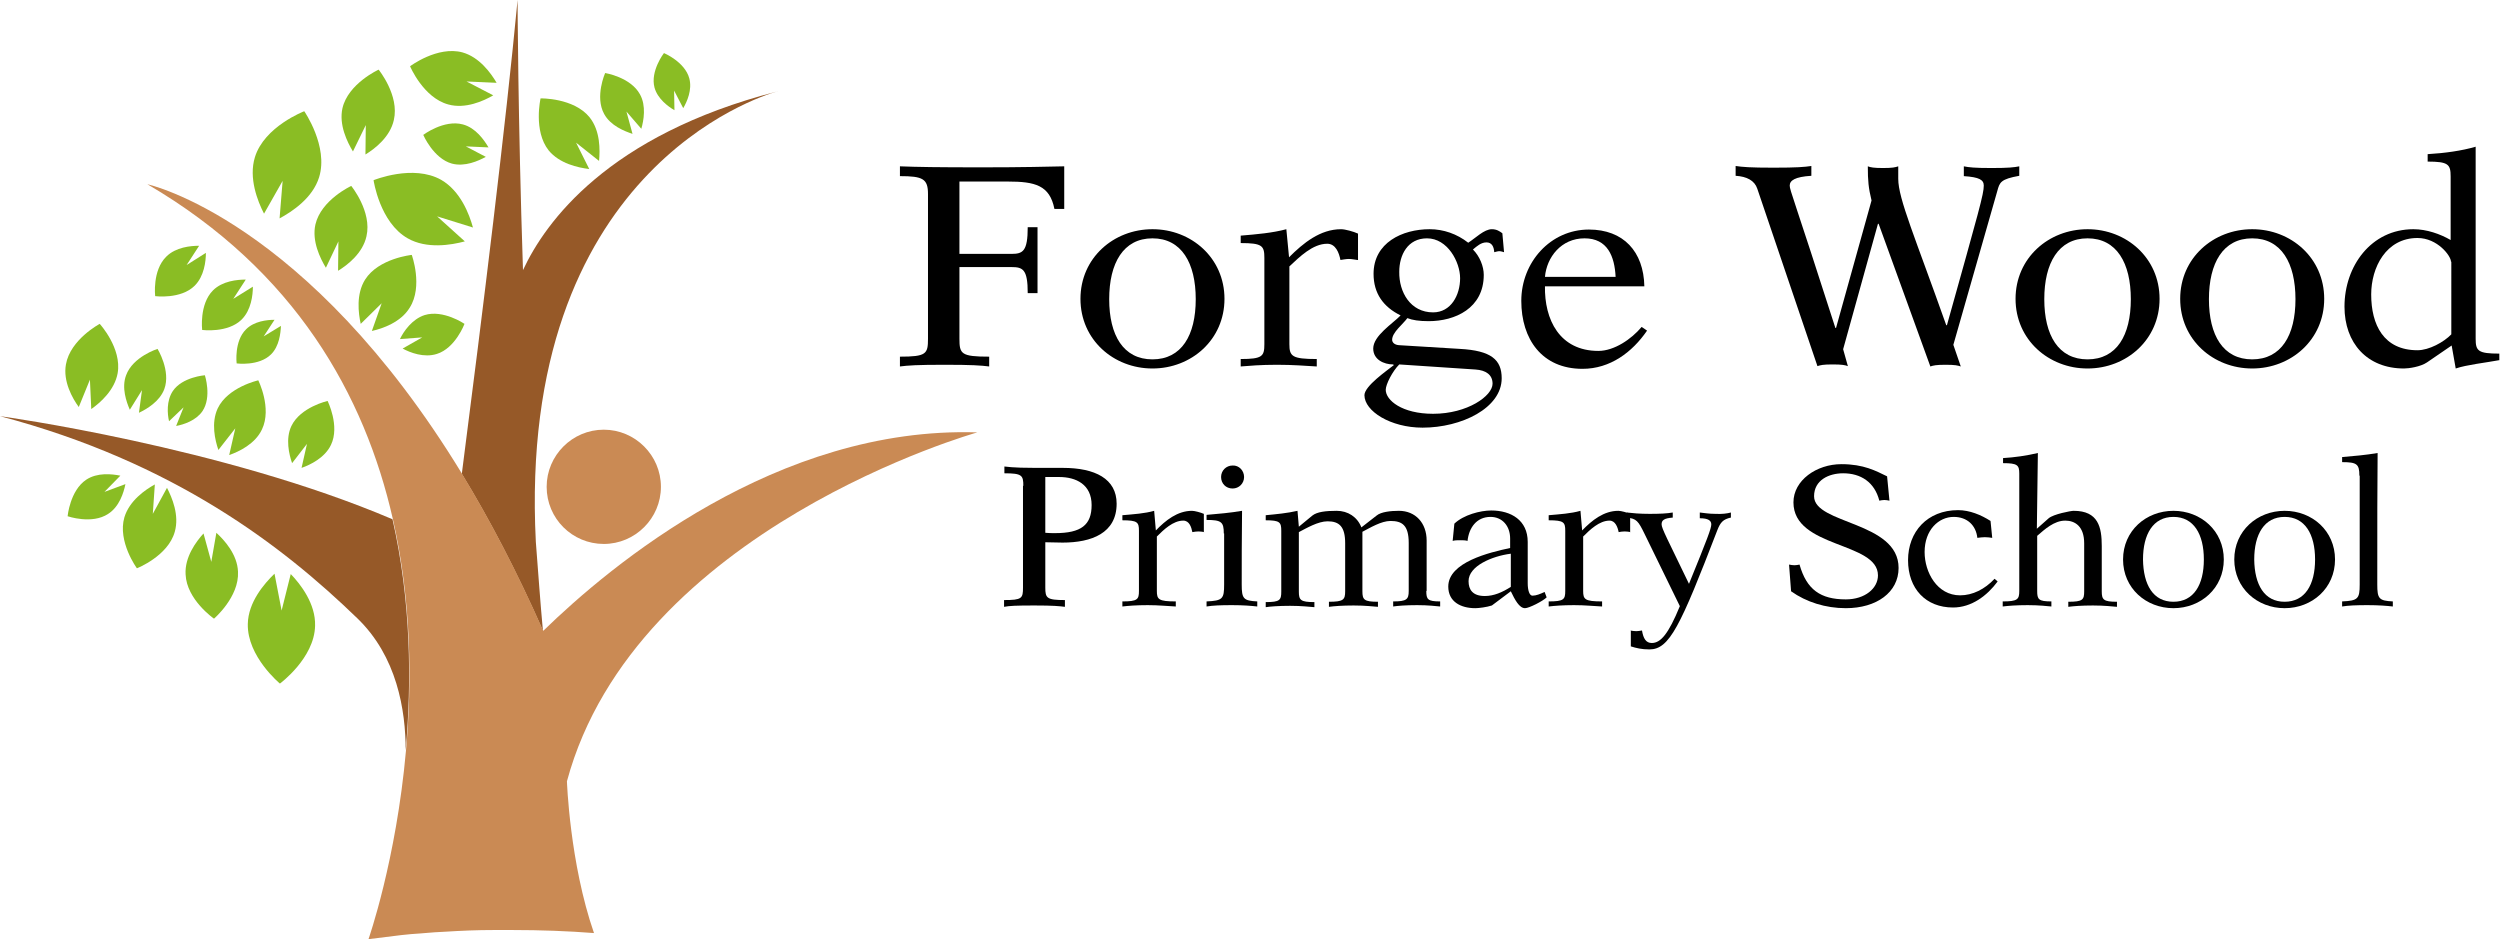
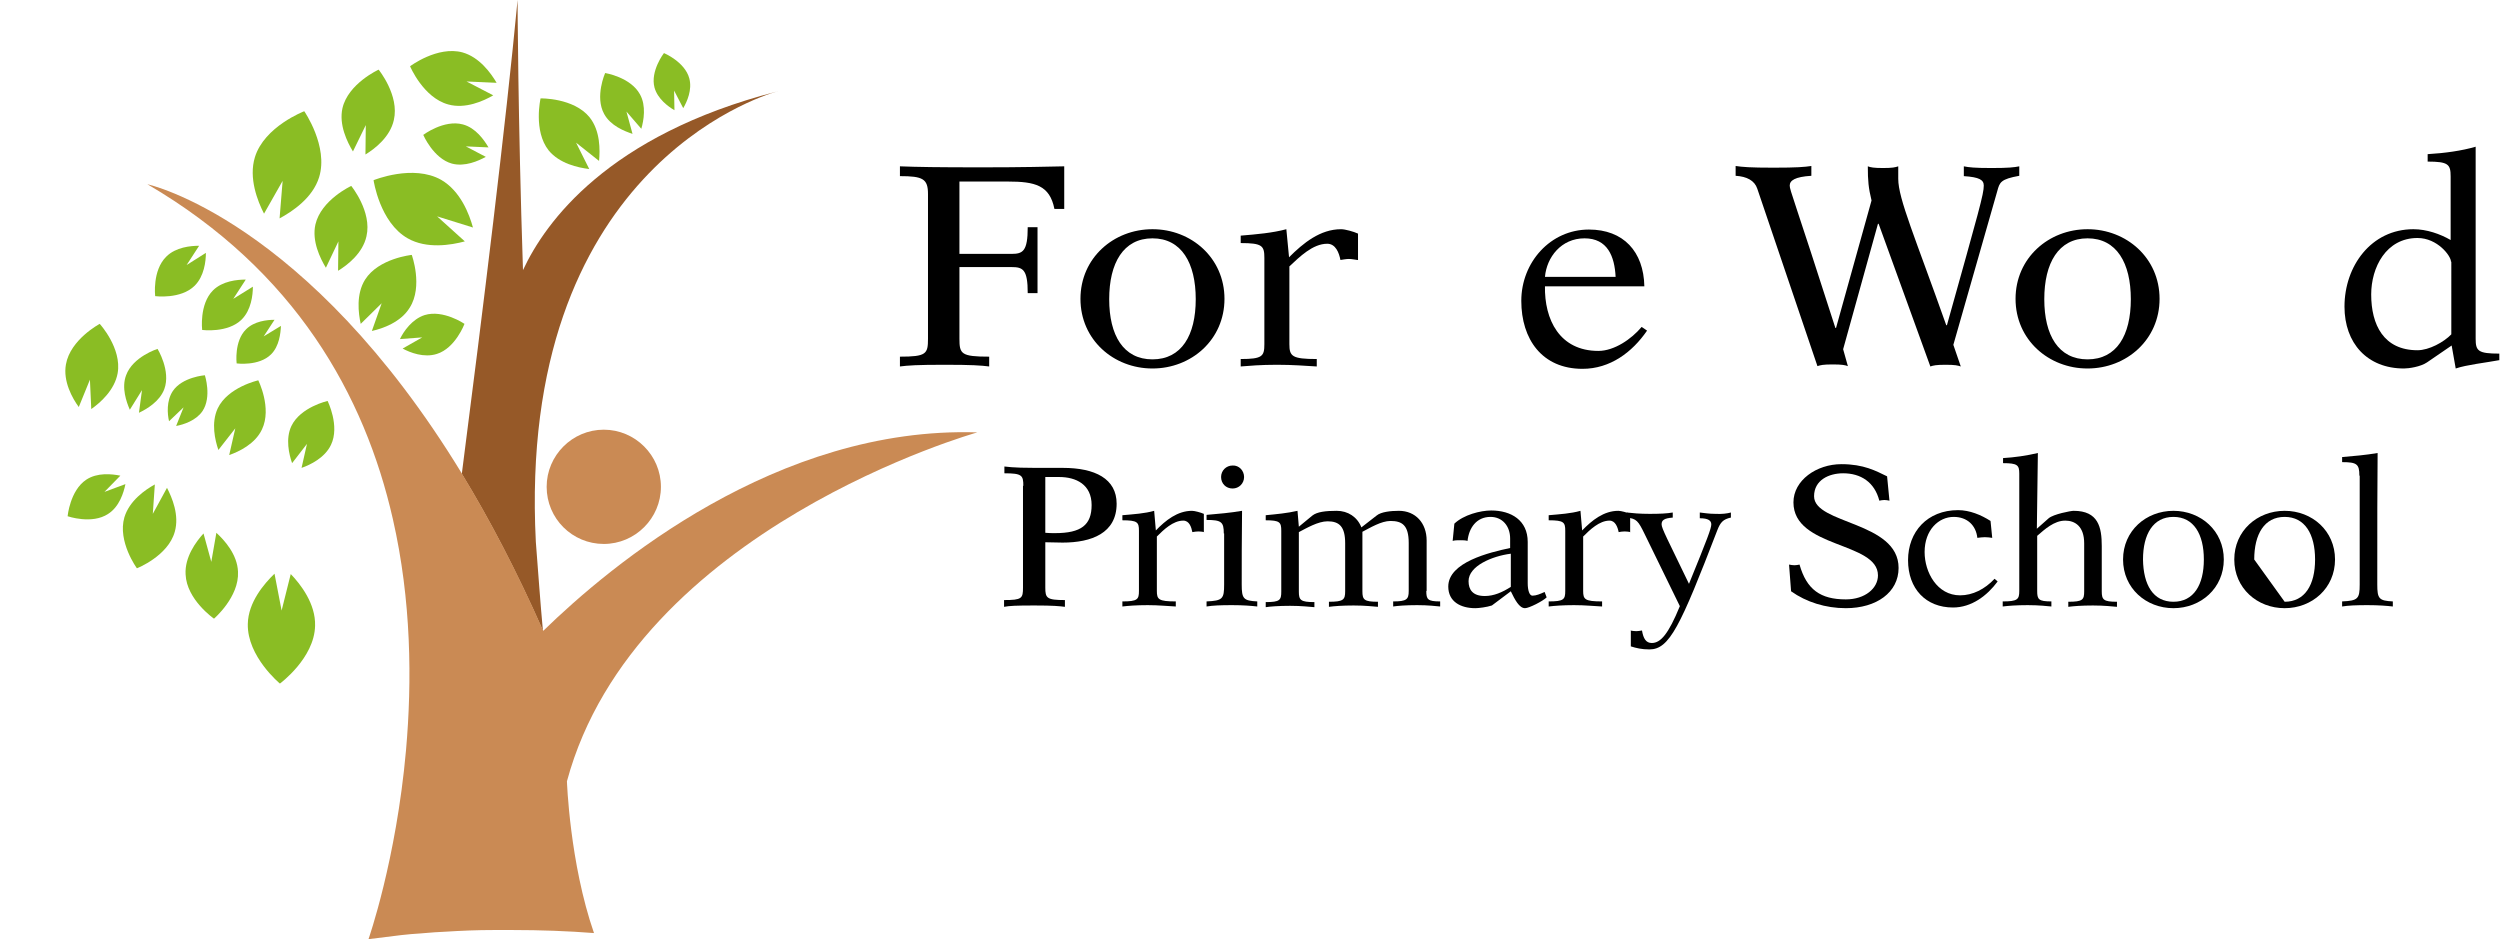
<svg xmlns="http://www.w3.org/2000/svg" version="1.1" id="Layer_1" x="0px" y="0px" viewBox="0 0 739.5 277.9" style="enable-background:new 0 0 739.5 277.9;" xml:space="preserve">
  <style type="text/css">
	.st0{fill:#8ABD24;}
	.st1{fill:#965928;}
	.st2{fill:#CA8A54;}
	.st3{fill:#FFFFFF;}
</style>
  <g>
    <g>
      <g>
        <path class="st0" d="M26.6,112.3l0.4,8.7c2.7-1.9,6.9-5.6,7.8-10.6c1.3-7.4-5.3-14.6-5.3-14.6s-8.7,4.6-10,12     c-0.9,5,1.9,10,3.8,12.6L26.6,112.3z" />
        <path class="st0" d="M45.2,152l0.6-8.7c-2.9,1.6-7.5,4.8-9,9.7c-2.1,7.2,3.7,15.1,3.7,15.1s9.2-3.6,11.2-10.8     c1.4-4.9-0.8-10.1-2.3-13L45.2,152z" />
        <path class="st0" d="M62.5,166.2l-2.3-8.4c-2.2,2.4-5.6,7-5.3,12.1c0.3,7.5,8.4,13.1,8.4,13.1s7.5-6.4,7.1-13.9     c-0.2-5.1-4-9.3-6.4-11.5L62.5,166.2z" />
        <path class="st0" d="M83.3,180.6l-2.1-10.9c-3,2.9-7.8,8.4-7.9,14.9c-0.2,9.6,9.5,17.6,9.5,17.6s10.2-7.5,10.4-17.1     c0.2-6.5-4.3-12.3-7.2-15.3L83.3,180.6z" />
        <path class="st0" d="M30.9,145.5l4.7-4.8c-2.5-0.5-6.8-1-10.1,1.2c-4.8,3.2-5.5,10.8-5.5,10.8s7.2,2.5,12-0.7     c3.3-2.1,4.6-6.3,5.1-8.8L30.9,145.5z" />
        <path class="st0" d="M112.9,89.7l-2.9,8.2c3.2-0.7,8.6-2.6,11.2-6.9c4-6.3,0.6-15.6,0.6-15.6s-9.8,1-13.8,7.3     c-2.7,4.3-2,9.9-1.3,13.1L112.9,89.7z" />
        <path class="st0" d="M100.1,71.4l-0.1,8.7c2.8-1.7,7.3-5.2,8.4-10.2c1.7-7.3-4.5-14.9-4.5-14.9S95,59.1,93.3,66.4     c-1.1,4.9,1.4,10,3.1,12.8L100.1,71.4z" />
        <path class="st0" d="M108.2,37l-0.1,8.7c2.8-1.7,7.3-5.2,8.4-10.2c1.7-7.3-4.5-14.9-4.5-14.9S103,24.7,101.3,32     c-1.1,4.9,1.4,10,3.1,12.8L108.2,37z" />
        <path class="st0" d="M83.6,53.5l-0.9,11.1c3.7-2,9.8-6,11.7-12.2c2.8-9.1-4.4-19.5-4.4-19.5s-11.8,4.5-14.6,13.6     c-1.9,6.2,0.8,13,2.7,16.7L83.6,53.5z" />
        <path class="st0" d="M129.3,64l10.6,3.3c-1.1-4-3.7-10.8-9.4-14.1c-8.3-4.7-20,0.1-20,0.1s1.8,12.5,10.1,17.2     c5.6,3.2,12.8,2,16.9,0.9L129.3,64z" />
        <path class="st0" d="M124.9,99.8l-5.8,3.3c2.2,1.2,6.3,2.8,10.1,1.6c5.5-1.7,8.2-8.9,8.2-8.9s-6.3-4.3-11.8-2.6     c-3.7,1.2-6.2,4.8-7.3,7.1L124.9,99.8z" />
        <path class="st0" d="M137.8,43.3l6.7,0.3c-1.3-2.2-3.8-5.8-7.6-6.8c-5.6-1.5-11.7,3.1-11.7,3.1s3,7,8.5,8.5c3.8,1,7.8-0.8,10-2     L137.8,43.3z" />
        <path class="st0" d="M138,24.1l8.9,0.4c-1.7-2.9-5.1-7.6-10.1-9c-7.4-2-15.5,4.1-15.5,4.1s3.9,9.3,11.3,11.3     c5,1.4,10.4-1,13.3-2.7L138,24.1z" />
        <path class="st0" d="M42,115.4l-0.9,6.7c2.3-1.1,6.1-3.3,7.5-7c2-5.4-2-11.9-2-11.9s-7.3,2.3-9.3,7.8c-1.4,3.7,0.1,7.9,1.1,10.2     L42,115.4z" />
        <path class="st0" d="M55.2,78.4l3.7-5.7c-2.5,0-6.9,0.4-9.7,3.2C45,80,45.9,87.6,45.9,87.6s7.6,1,11.7-3.1     c2.8-2.8,3.3-7.2,3.3-9.7L55.2,78.4z" />
        <path class="st0" d="M69,88.4l3.7-5.7c-2.5,0-6.9,0.4-9.7,3.2c-4.1,4.1-3.2,11.7-3.2,11.7s7.6,1,11.7-3.1     c2.8-2.8,3.3-7.2,3.3-9.7L69,88.4z" />
        <path class="st0" d="M78,99.5l3.2-4.9c-2.2,0-6,0.4-8.4,2.8c-3.6,3.5-2.8,10.1-2.8,10.1s6.6,0.9,10.2-2.7     c2.4-2.4,2.8-6.2,2.9-8.4L78,99.5z" />
        <path class="st0" d="M54.3,120.5l-2.2,5.5c2.2-0.4,5.9-1.6,7.8-4.4c2.8-4.2,0.7-10.6,0.7-10.6s-6.7,0.5-9.5,4.7     c-1.9,2.9-1.6,6.7-1.1,8.9L54.3,120.5z" />
        <path class="st0" d="M170.4,42.2l6.8,5.4c0.3-3.2,0.4-8.9-2.8-12.9c-4.7-5.8-14.5-5.6-14.5-5.6s-2.2,9.6,2.4,15.4     c3.2,3.9,8.7,5.1,12,5.5L170.4,42.2z" />
        <path class="st0" d="M185.3,33l4.4,5.1c0.7-2.4,1.5-6.8-0.4-10.2c-2.8-5.1-10.3-6.3-10.3-6.3s-3.1,7-0.3,12.1     c1.9,3.5,6,5.1,8.4,5.9L185.3,33z" />
        <path class="st0" d="M199.4,26.8l2.7,5.2c1.1-1.9,2.7-5.4,1.8-8.8c-1.3-4.9-7.5-7.5-7.5-7.5s-4.1,5.3-2.8,10.2     c0.9,3.3,4,5.6,5.9,6.7L199.4,26.8z" />
        <path class="st0" d="M69.6,126.7l-1.8,7.9c2.9-1,7.7-3.3,9.7-7.6c3-6.3-1.1-14.5-1.1-14.5s-9,2-12,8.3c-2,4.3-0.8,9.4,0.2,12.3     L69.6,126.7z" />
        <path class="st0" d="M90.8,131.3l-1.6,7.1c2.6-0.9,6.9-3,8.7-6.8c2.7-5.6-1-13-1-13s-8,1.8-10.7,7.4c-1.8,3.8-0.7,8.4,0.2,11     L90.8,131.3z" />
      </g>
      <path class="st1" d="M229.7,27.1c0.1,0,0.2-0.1,0.3-0.1C230,27,229.9,27.1,229.7,27.1z" />
      <g>
        <path class="st1" d="M229.7,27.1c-49.9,12.9-68.4,38.6-75,52.8C153.2,34.7,153.1,0,153.1,0c-3.5,36.9-10.2,91.4-16.5,140.2     c8.1,13.3,16.2,28.7,24,46.4c0,0,0,0,0,0c-0.8-8.6-1.4-17.4-2.1-26.3C152.9,50.8,224.8,28.5,229.7,27.1z" />
-         <path class="st1" d="M0,123.1c51.5,13.6,83.7,38.5,105.6,59.7C117.4,194.1,120,210,120,222c1.8-20.3,1.6-44.2-3.9-68.4     C65.7,132.1,0,123.1,0,123.1z" />
      </g>
      <g>
        <path class="st2" d="M178.6,160.9c9.3,0,16.9-7.6,16.9-16.9c0-9.3-7.6-16.9-16.9-16.9c-9.3,0-16.9,7.6-16.9,16.9     C161.7,153.4,169.3,160.9,178.6,160.9z" />
        <path class="st2" d="M289.1,127.9c-59.2-1.9-108.5,39.3-128.4,58.7c0,0,0,0,0,0c-7.8-17.7-15.9-33.1-24-46.4     c-46-75.5-93.1-85.7-93.1-85.7c43.8,25.6,64.3,62.5,72.6,99c5.5,24.1,5.7,48,3.9,68.4c-2.9,32.6-11.1,55.9-11.1,55.9     c3.1-0.4,6.3-0.8,9.7-1.2c1.9-0.2,3.8-0.4,5.8-0.5c0.4,0,0.8-0.1,1.2-0.1c2-0.2,4-0.3,6-0.4c0,0,0,0,0,0     c4.7-0.3,9.5-0.5,14.4-0.5c1.8,0,3.6,0,5.4,0c8.4,0,16.5,0.3,24.2,0.9c-7.2-20.8-8-44.9-8-44.9     C187.9,156.3,289.1,127.9,289.1,127.9z" />
      </g>
    </g>
    <g>
      <path class="text" d="M283.8,100.2c0,4.5,0.5,5.3,8.8,5.3v2.9c-2.4-0.3-5.1-0.5-13.2-0.5c-8.1,0-10.9,0.2-13.2,0.5v-2.9    c7.8,0,8.3-0.8,8.3-5.3V57.4c0-4.5-1.5-5.3-8.3-5.3v-2.9c5.1,0.2,11.1,0.3,24.3,0.3c12.1,0,19.5-0.2,24.3-0.3v12.6h-2.9    c-1.4-7-5.7-8.1-13.8-8.1h-14.3v21.4h15.4c3.4,0,4.8-0.8,4.8-7.9h2.9v19.5H304c0-7-1.4-7.7-4.8-7.7h-15.4V100.2z" />
      <path class="text" d="M362.2,88.4c0,12.1-9.8,20.6-21.3,20.6c-11.5,0-21.3-8.5-21.3-20.6c0-12.1,9.8-20.6,21.3-20.6    C352.4,67.8,362.2,76.3,362.2,88.4z M340.9,106.3c8.6,0,12.8-7.1,12.8-17.8c0-10.7-4.2-18-12.8-18c-8.6,0-12.8,7.3-12.8,18    C328.1,99.2,332.3,106.3,340.9,106.3z" />
      <path class="text" d="M401.5,76.9c-0.8-0.1-1.7-0.3-2.5-0.3c-0.8,0-1.8,0.2-2.5,0.3c-0.4-2.1-1.4-4.8-3.9-4.8    c-4.3,0-8.2,3.9-11.2,6.7v23c0,3.6,0.8,4.4,8.1,4.4v2.2c-3.6-0.2-7-0.5-11.8-0.5c-4.8,0-8.2,0.3-10.7,0.5v-2.2c6.4,0,7-0.8,7-4.4    V76.3c0-3.6-0.6-4.4-7-4.4v-2.2c4.8-0.4,9.4-0.8,13.5-1.9l0.8,8.3c4.2-4.2,9.2-8.3,15.4-8.3c1.2,0,3.7,0.7,5,1.3V76.9z" />
-       <path class="text" d="M431.8,103.2c9.3,0.5,12.4,3.2,12.4,8.7c0,8.8-11.9,14.6-23.4,14.6c-9.5,0-17.2-4.9-17.2-9.6    c0-2.7,6.7-7.3,8.7-8.9l-0.2-0.2c-2.7,0-5.9-1.4-5.9-4.7c0-3.8,5.8-7.4,8.1-9.8c-5.1-2.5-8-6.5-8-12.3c0-9.2,8.5-13.2,16.6-13.2    c4.1,0,8.1,1.4,11.4,4c2.2-1.4,4.7-4,7-4c1.4,0,2.3,0.6,3.1,1.2l0.5,5.6c-0.4-0.1-0.9-0.3-1.4-0.3c-0.5,0-1,0.2-1.5,0.3    c-0.1-1.6-0.7-2.9-2.3-2.9c-1.6,0-2.8,1.1-4,2.1c2,2,3.2,5,3.2,7.5c0,9.9-8.5,13.7-16.3,13.7c-2.8,0-4.8-0.3-6.3-0.9    c-1.3,1.8-4.5,4.2-4.5,6.4c0,0.8,0.7,1.5,2,1.6L431.8,103.2z M413.9,107.8c-2,2-4,5.9-4,7.5c0,3.1,4.8,7.1,14,7.1    c10.2,0,17.6-5.3,17.6-8.9c0-2.6-1.9-4-5.1-4.2L413.9,107.8z M423.9,92.4c5.3,0,8-5.1,8-10.1c0-4.8-3.7-11.8-9.8-11.8    c-5.7,0-8.2,4.9-8.2,9.9C413.8,86.4,417.2,92.4,423.9,92.4z" />
      <path class="text" d="M457,84.6c-0.2,9.9,4.3,19.2,15.8,19.2c4.7,0,9.8-3.5,12.8-7.1l1.6,1.1c-4.4,6.4-10.9,11.3-19.1,11.3    c-12,0-18.1-8.8-18.1-20.1c0-11.4,8.6-21.1,20-21.1c10.2,0,16.2,6.5,16.4,16.8H457z M477.9,81.9c-0.3-6.1-2.4-11.4-9.2-11.4    c-6.9,0-11.2,5.6-11.7,11.4h0.2H477.9z" />
      <path class="text" d="M545.2,103.3l1.4,5c-0.8-0.3-1.7-0.5-4.5-0.5c-2.8,0-3.6,0.2-4.5,0.5l-17.8-52.5c-0.8-2.4-3.1-3.6-6.4-3.8    v-2.9c2,0.3,4.3,0.5,11.2,0.5c6.9,0,9.2-0.2,11.2-0.5V52c-4.9,0.3-6.4,1.4-6.4,2.9c0,1.4,1.3,4,13.5,42.1h0.2l10.5-37.7    c-0.9-3.7-1.1-5.8-1.1-10.1c0.8,0.3,1.7,0.5,4.5,0.5c2.8,0,3.6-0.2,4.5-0.5v3.7c0,5.9,5,17.3,14.2,43.3h0.2    c9.6-34.3,10.9-38.8,10.9-41.3c0-1.7-1.3-2.5-5.9-2.8v-2.9c1.5,0.3,3.1,0.5,8.2,0.5c5.1,0,6.7-0.2,8.2-0.5V52    c-5.5,1-5.8,1.9-6.5,4.5l-13,45.5l2.2,6.4c-0.9-0.3-1.7-0.5-4.5-0.5c-2.8,0-3.6,0.2-4.5,0.5l-15.3-42.2h-0.2L545.2,103.3z" />
      <path class="text" d="M638.8,88.4c0,12.1-9.8,20.6-21.3,20.6c-11.5,0-21.3-8.5-21.3-20.6c0-12.1,9.8-20.6,21.3-20.6    C629,67.8,638.8,76.3,638.8,88.4z M617.5,106.3c8.6,0,12.8-7.1,12.8-17.8c0-10.7-4.2-18-12.8-18c-8.6,0-12.8,7.3-12.8,18    C604.7,99.2,608.9,106.3,617.5,106.3z" />
-       <path class="text" d="M687.5,88.4c0,12.1-9.8,20.6-21.3,20.6c-11.5,0-21.3-8.5-21.3-20.6c0-12.1,9.8-20.6,21.3-20.6    C677.7,67.8,687.5,76.3,687.5,88.4z M666.2,106.3c8.6,0,12.8-7.1,12.8-17.8c0-10.7-4.2-18-12.8-18c-8.6,0-12.8,7.3-12.8,18    C653.4,99.2,657.6,106.3,666.2,106.3z" />
      <path class="text" d="M739.5,106.5c-4.3,0.8-9.9,1.4-13.1,2.5l-1.2-6.8l-7.3,5c-1.9,1.3-5.4,1.8-6.8,1.8    c-10.9,0-17.6-7.5-17.6-18.3c0-12,7.9-22.9,20.4-22.9c3.9,0,7.9,1.4,11,3.2V52.2c0-3.6-0.7-4.4-6.8-4.4v-2.2    c5.1-0.3,10.1-1,14.2-2.2v56.8c0,3.6,0.7,4.4,7,4.4V106.5z M725,77.4c0-1.7-4-7-9.9-7c-9.3,0-13.7,8.7-13.7,16.7    c0,9,3.7,16.5,13.7,16.5c3.4,0,7.8-2.4,10-4.7V77.4z" />
      <path class="text" d="M302.7,143.7c0-3.1-0.4-3.7-5.6-3.7v-2h0.1c0.6,0,1.7,0.4,9.2,0.4h8c9.5,0,15.9,3.2,15.9,10.6    c0,8.7-7.4,11.5-16,11.5c-1.7,0-3.4-0.1-5.1-0.1v13.4c0,3.1,0.4,3.7,5.8,3.7v2c-1.6-0.2-3.4-0.4-9-0.4c-5.5,0-7.4,0.1-9,0.4v-2    c5.3,0,5.6-0.5,5.6-3.7V143.7z M309.2,157.6c1,0.1,2,0.1,2.9,0.1c7.7,0,10.8-2.4,10.8-8.3c0-6.1-4.6-8.3-9.6-8.3h-4.1V157.6z" />
      <path class="text" d="M356.3,157.4c-0.6-0.1-1.2-0.2-1.8-0.2c-0.6,0-1.2,0.1-1.8,0.2c-0.3-1.5-0.9-3.4-2.7-3.4    c-3,0-5.8,2.7-7.8,4.7v16.1c0,2.5,0.5,3.1,5.6,3.1v1.5c-2.5-0.1-4.9-0.4-8.3-0.4c-3.4,0-5.8,0.2-7.5,0.4v-1.5    c4.5,0,4.9-0.6,4.9-3.1V157c0-2.5-0.4-3.1-4.9-3.1v-1.5c3.4-0.3,6.6-0.5,9.4-1.3l0.5,5.8c2.9-3,6.4-5.8,10.7-5.8    c0.8,0,2.6,0.5,3.5,0.9V157.4z" />
      <path class="text" d="M362,157.8c0-3.4-0.7-4-5.1-4v-1.5c3.5-0.3,7-0.6,10.5-1.2c-0.1,7.8-0.1,16.1-0.1,21.8c0,4.2,0.5,4.8,4.6,5    v1.5c-1.8-0.2-4.2-0.4-7.5-0.4c-3.3,0-5.7,0.1-7.5,0.4v-1.5c4.8-0.2,5.2-0.8,5.2-5V157.8z M368,141.1c0,1.9-1.5,3.4-3.4,3.4    c-2,0-3.4-1.5-3.4-3.4c0-1.9,1.5-3.4,3.4-3.4C366.5,137.6,368,139.2,368,141.1z" />
      <path class="text" d="M421.9,174.8c0,2.5,0.4,3.1,4.1,3.1v1.5c-1.3-0.1-3.4-0.4-6.8-0.4c-3.4,0-5.8,0.2-7.1,0.4v-1.5    c4,0,4.6-0.6,4.6-3.1v-14.2c0-5.3-2-6.5-5.4-6.5c-2.7,0-6,2-8.3,3.2v17.6c0,2.5,0.5,3.1,4.6,3.1v1.5c-1.4-0.1-3.8-0.4-7.2-0.4    c-3.4,0-5.8,0.2-7.3,0.4v-1.5c4.3,0,4.8-0.6,4.8-3.1v-14.2c0-4.9-1.7-6.5-5.2-6.5c-2.8,0-6.2,2-8.5,3.2v17.6    c0,2.5,0.5,3.1,4.6,3.1v1.5c-1.5-0.1-3.8-0.4-7.2-0.4c-3.4,0-5.8,0.2-7.2,0.4v-1.5c4.2,0,4.6-0.6,4.6-3.1V157    c0-2.5-0.4-3.1-4.6-3.1v-1.5c3.1-0.3,6.4-0.6,9.4-1.3l0.4,4.7l4-3.3c1.4-1.1,3.9-1.4,7.2-1.4c3.3,0,6.1,1.8,7.3,4.9l4.5-3.5    c1.3-1.1,4.2-1.4,6.6-1.4c4.9,0,8.2,3.6,8.2,8.8V174.8z" />
      <path class="text" d="M457.5,176.7c-1.1,1.1-5.2,3.2-6.4,3.2c-1.7,0-3-2.5-4.2-5l-5.6,4.2c-1.5,0.5-3.9,0.8-4.9,0.8    c-4.3,0-8-1.9-8-6.4c0-7.2,12.2-10.1,18.3-11.4v-2.8c0-3.7-2.3-6.4-5.8-6.4c-4.2,0-6.4,3.3-6.8,7.1c-0.6-0.2-1.5-0.2-2.2-0.2    c-0.7,0-1.6,0-2.2,0.2l0.5-5.1c2.7-2.6,7.7-3.9,10.9-3.9c5.9,0,10.8,2.9,10.8,9.3v12.2c0,2.1,0.5,3.7,1.4,3.7    c1.1,0,2.3-0.5,3.6-1.1L457.5,176.7z M446.8,163.8c-5.4,0.7-12.4,3.6-12.4,8.1c0,2.5,1.2,4.4,4.8,4.4c2.7,0,5.2-1.1,7.7-2.7V163.8    z" />
      <path class="text" d="M482.4,157.4c-0.6-0.1-1.2-0.2-1.8-0.2c-0.6,0-1.3,0.1-1.8,0.2c-0.3-1.5-1-3.4-2.7-3.4c-3,0-5.8,2.7-7.8,4.7    v16.1c0,2.5,0.5,3.1,5.6,3.1v1.5c-2.5-0.1-4.9-0.4-8.3-0.4c-3.4,0-5.8,0.2-7.5,0.4v-1.5c4.5,0,4.9-0.6,4.9-3.1V157    c0-2.5-0.4-3.1-4.9-3.1v-1.5c3.4-0.3,6.6-0.5,9.4-1.3l0.5,5.8c2.9-3,6.4-5.8,10.7-5.8c0.8,0,2.6,0.5,3.5,0.9V157.4z" />
      <path class="text" d="M482.2,186.5c0.6,0.1,1.2,0.2,1.8,0.2c0.5,0,1.1-0.1,1.7-0.2c0.4,2.4,1.2,3.7,2.9,3.7c2.6,0,4.9-2.6,8.3-10.9    L486.5,158c-1.9-3.9-2.4-4.6-5.3-4.9v-1.5c1.7,0.2,3.8,0.4,6.8,0.4c3,0,5.1-0.1,6.8-0.4v1.5c-2.6,0.2-3.3,0.8-3.3,2    c0,1.2,1.7,4.3,8.1,17.6c5.5-13.5,6.6-16.4,6.6-17.6c0-1.1-0.9-1.8-3.4-1.8v-1.7c1.1,0.1,2.6,0.4,4.6,0.4c2,0.1,3.5-0.1,4.6-0.4    v1.5c-2.3,0.5-3.1,1.4-4,3.7c-11,28.6-14.2,35.3-20.1,35.3c-2.3,0-3.9-0.4-5.5-0.9V186.5z" />
      <path class="text" d="M529.2,167c0.5,0.1,1.1,0.2,1.6,0.2c0.5,0,1-0.1,1.5-0.2c2.1,7.4,6.2,10.3,13.7,10.3c5.7,0,9.5-3.3,9.5-7.1    c0-10-25-8-25-21.6c0-6.5,6.8-11.3,14.2-11.3c6.6,0,10.2,2,13.5,3.6l0.7,7.2c-0.5-0.1-1-0.2-1.5-0.2c-0.5,0-1,0.1-1.5,0.2    c-1.4-5.5-5.5-8.1-10.7-8.1c-4.2,0-8.6,2-8.6,6.8c0,8.3,25,7.4,25,21.2c0,7.2-6.5,11.9-15.6,11.9c-6,0-11.7-1.8-16.2-5L529.2,167z    " />
      <path class="text" d="M589.3,159.1c-0.7-0.1-1.4-0.2-2.2-0.2c-0.7,0-1.4,0.1-2.2,0.2c-0.4-3.7-3-6.2-7-6.2c-4.4,0-8.6,3.8-8.6,10.4    c0,6,3.7,12.8,10.5,12.8c3.7,0,7.3-1.8,10.2-4.9l0.9,0.8c-3.1,4.2-7.7,7.7-13.2,7.7c-8,0-13.3-5.5-13.3-14    c0-8.4,5.7-14.8,14.8-14.8c3.4,0,6.8,1.4,9.6,3.2L589.3,159.1z" />
      <path class="text" d="M616.5,160.7c0-5-2.7-6.7-5.6-6.7c-3.3,0-6.1,2.6-8.3,4.5v16.3c0,2.5,0.4,3.1,4.2,3.1v1.5    c-1.2-0.1-3.6-0.4-7-0.4c-3.4,0-5.8,0.2-7.4,0.4v-1.5c4.4,0,4.9-0.6,4.9-3.1v-34.7c0-2.5-0.5-3.1-4.8-3.1v-1.5    c3.4-0.2,6.9-0.7,10.3-1.5l-0.3,22.4l3.5-3.1c1.4-1.2,6.5-2.2,7.4-2.2c7.3,0,8.3,4.9,8.3,10.4v13.4c0,2.5,0.5,3.1,4.5,3.1v1.5    c-1.3-0.1-3.7-0.4-7.1-0.4c-3.4,0-5.8,0.2-7.3,0.4v-1.5c4.3,0,4.7-0.6,4.7-3.1V160.7z" />
      <path class="text" d="M657.8,165.5c0,8.5-6.8,14.4-14.9,14.4c-8.1,0-14.9-5.9-14.9-14.4c0-8.5,6.8-14.4,14.9-14.4    C651,151.1,657.8,157,657.8,165.5z M642.9,178c6,0,9-5,9-12.5c0-7.5-3-12.6-9-12.6c-6,0-9,5.1-9,12.6C634,173,636.9,178,642.9,178    z" />
-       <path class="text" d="M690.7,165.5c0,8.5-6.8,14.4-14.9,14.4c-8.1,0-14.9-5.9-14.9-14.4c0-8.5,6.8-14.4,14.9-14.4    C683.9,151.1,690.7,157,690.7,165.5z M675.8,178c6,0,9-5,9-12.5c0-7.5-3-12.6-9-12.6c-6,0-9,5.1-9,12.6    C666.9,173,669.8,178,675.8,178z" />
+       <path class="text" d="M690.7,165.5c0,8.5-6.8,14.4-14.9,14.4c-8.1,0-14.9-5.9-14.9-14.4c0-8.5,6.8-14.4,14.9-14.4    C683.9,151.1,690.7,157,690.7,165.5z M675.8,178c6,0,9-5,9-12.5c0-7.5-3-12.6-9-12.6c-6,0-9,5.1-9,12.6    z" />
      <path class="text" d="M697.9,140.7c0-3.4-0.7-4-5.1-4v-1.5c3.5-0.3,7-0.6,10.5-1.2c-0.1,8.7-0.1,21.6-0.1,38.9c0,4.2,0.5,4.8,4.6,5    v1.5c-1.8-0.2-4.2-0.4-7.5-0.4c-3.3,0-5.7,0.1-7.5,0.4v-1.5c4.7-0.2,5.2-0.8,5.2-5V140.7z" />
    </g>
  </g>
</svg>